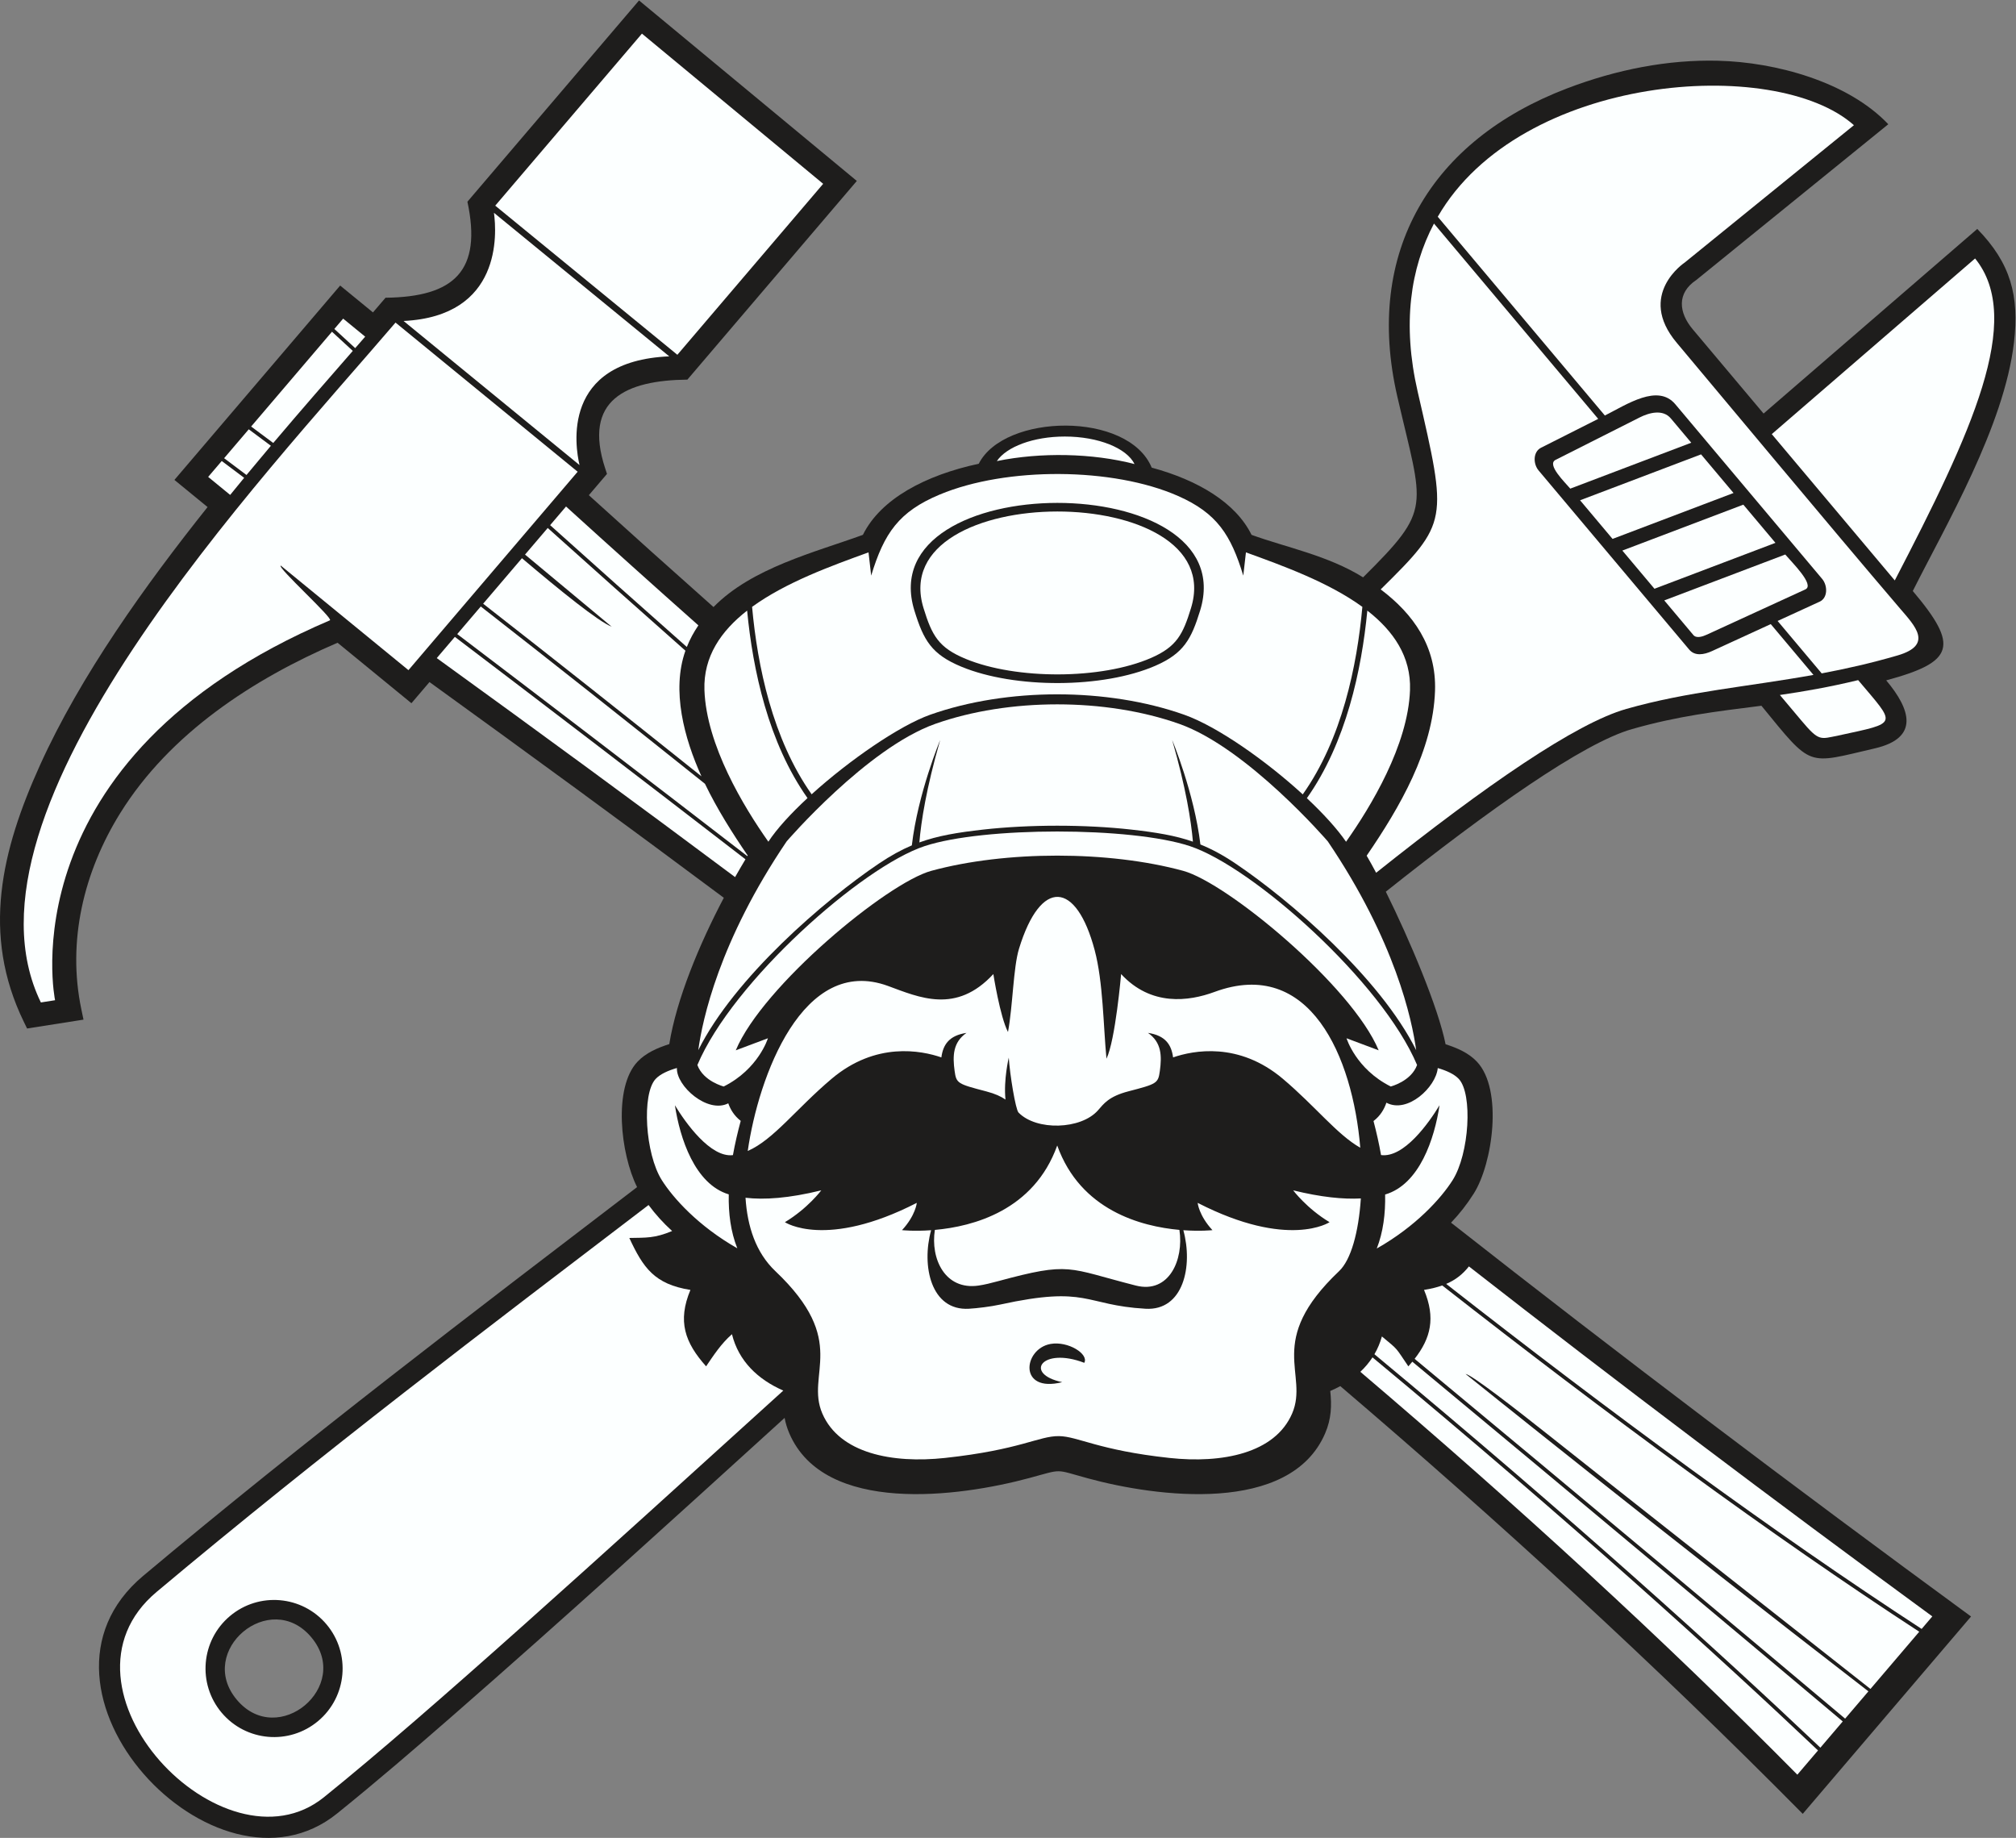
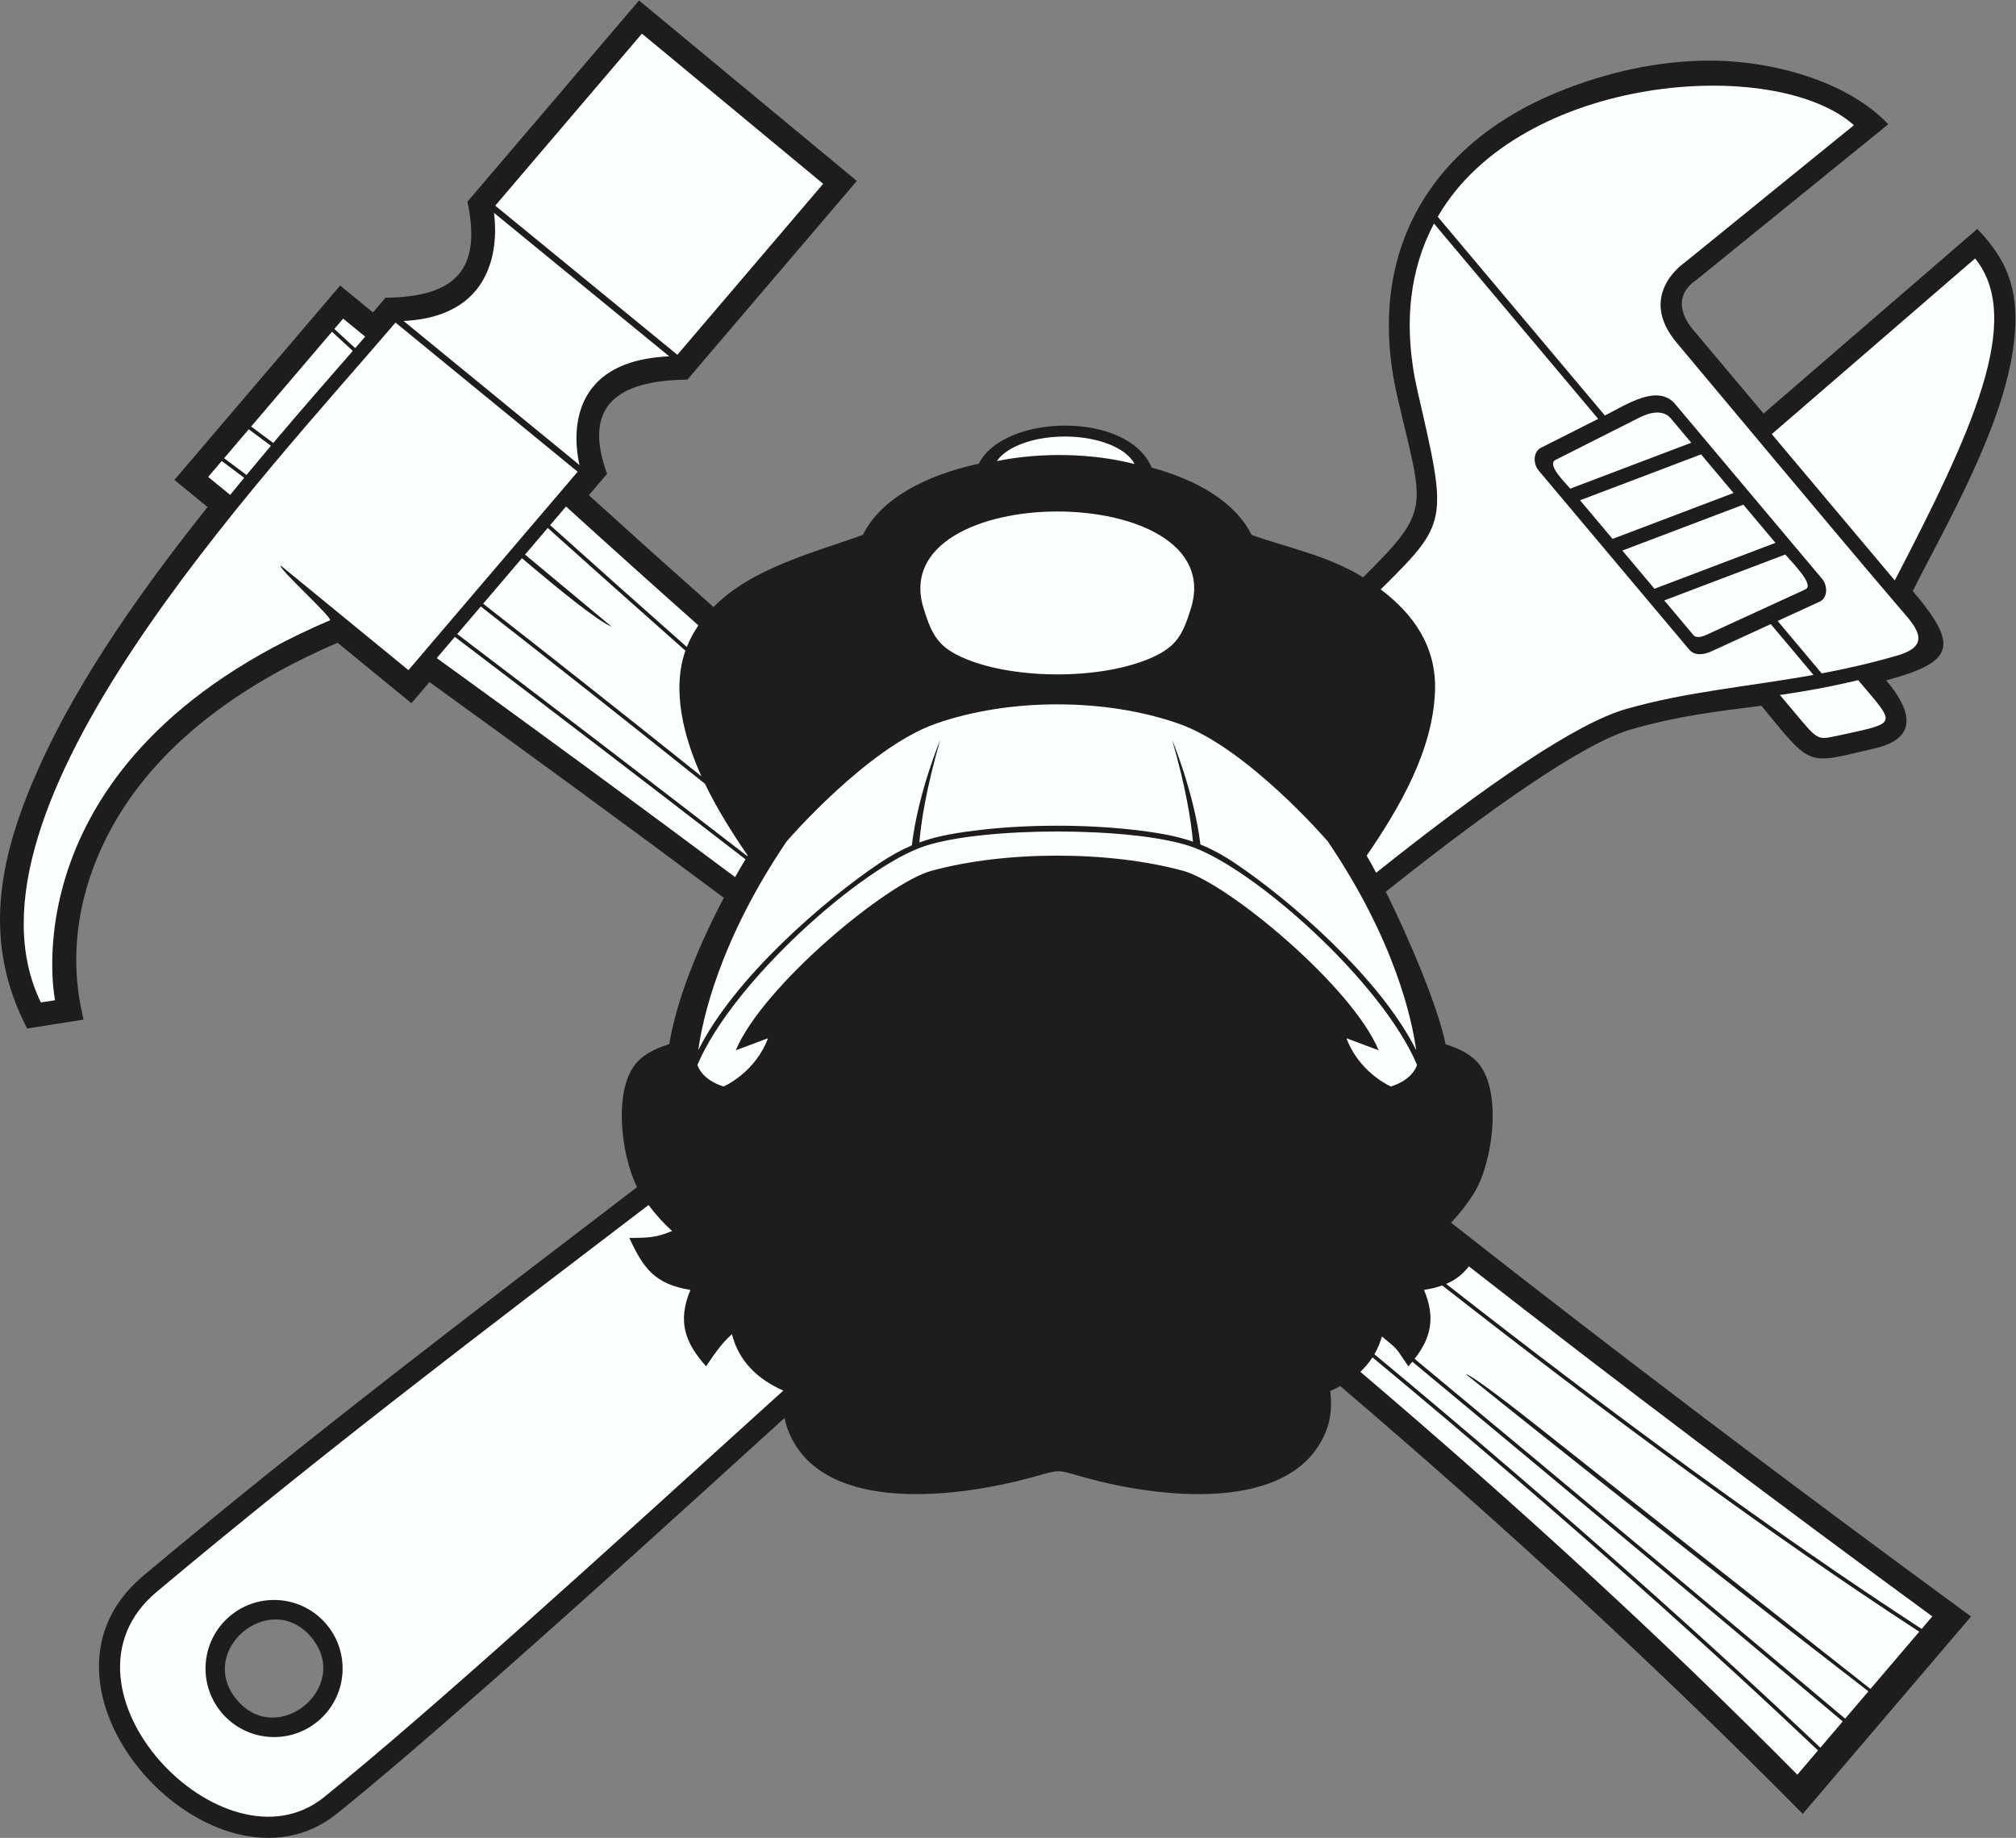
<svg xmlns="http://www.w3.org/2000/svg" viewBox="0 0 531.653 484.627" height="484.627" width="531.653" xml:space="preserve" id="svg2" version="1.1">
  <rect x="0" y="0" width="531.653" height="484.627" fill="#808080" stroke="none" />
  <defs id="defs6" />
  <g transform="matrix(1.333,0,0,-1.333,0,484.627)" id="g10">
    <g transform="scale(0.1)" id="g12">
      <path id="path14" style="fill:#1e1d1c;fill-opacity:1;fill-rule:evenodd;stroke:none" d="m 667.832,2364.18 c -167.73,-72.07 -332.105,-179.67 -429.949,-337 -72.141,-116.01 -105.262,-253.05 -76.965,-388.15 l 4.273,-20.39 -111.621,-17.54 -6.414,13.17 c -84.512,173.48 -43.977,339.71 31.723,507.19 80.629,178.38 208.875,356.92 331.781,511.14 l -65.594,53.7 327.907,384.47 64.882,-53.13 24.856,29.02 c 136.676,1.54 191.246,53.84 162.012,189.96 l 339.537,398.11 430.86,-357.03 -335.2,-393.02 c -120.97,-1.32 -207.51,-39.54 -162.54,-175.93 l 3.48,-10.58 -35.91,-42.1 c 82.32,-74.64 164.5,-148.36 246.64,-221.27 75.97,77.67 201.07,108.41 295.55,142.81 35.09,71.15 123.66,118.03 229.2,140.67 50.48,99.59 295.68,104.16 342.17,-7.7 91.35,-24.77 166,-69.07 197.53,-132.97 67.62,-24.63 150.92,-40.58 220.67,-84.06 138.31,137.24 118.81,135.54 67.61,358.08 -65.82,286.06 67,506.53 335.75,609.08 98.43,37.55 199.63,57.24 298.87,54.78 114.16,-2.81 257.08,-41.62 336.81,-125.63 l -379.73,-308.02 c -38.9,-25.87 -35.22,-64.22 -7.15,-97.61 46.71,-55.54 93.43,-111.12 140.13,-166.65 l 422.8,365.2 c 66.2,-67.86 83.38,-132.33 72.59,-224.67 -19.33,-165.62 -135.08,-361.88 -200.18,-491.58 92.29,-109.1 82.18,-140.37 -52.57,-176.73 47.99,-57.12 66.56,-113.91 -22.58,-134.58 -136.05,-31.53 -122.8,-39.64 -224.33,84.35 -91.54,-11.6 -164.87,-20.23 -255.97,-46.17 -96.73,-27.54 -281.79,-158.32 -487.11,-321.65 47.24,-95.2 103.86,-229.57 118.25,-301.8 22.83,-7.24 45.56,-17.01 62.13,-34.63 51.84,-55.07 31.07,-201.6 -6.42,-260.78 -13.39,-21.15 -28.22,-40.14 -44.93,-57.52 333.85,-262.223 674.98,-520.055 1028.78,-779.059 L 3566.5,47.566 C 3273.14,344.109 2967,624.52 2651.6,893.68 c -6.37,-3.473 -12.99,-6.66 -19.85,-9.61 3.09,-28.902 2.21,-55.215 -10.2,-83.98 -69.49,-161.117 -334.23,-125.688 -469.04,-88.91 -67.38,18.379 -48.7,18.886 -116.32,0.648 -138.89,-37.484 -404.98,-73.109 -474.57,88.262 -4.53,10.504 -7.52,20.664 -9.34,30.742 C 1335.35,633.641 1118.51,436.355 897.672,243.547 821.711,177.234 745.277,111.434 666.781,48.152 426.324,-145.734 15.359,293.68 283.238,518.332 c 323.242,271.07 651.215,519.878 977.142,769.018 -32.73,65.33 -47.66,196.54 0.76,247.97 16.56,17.6 39.91,27.6 62.95,34.93 14.52,89.76 59.59,197.61 107.89,289.41 -192.66,143.7 -386.98,285.63 -582.296,426.76 l -35.719,-41.88 -146.133,119.64 z M 615.813,396.941 c -81.489,96.899 -228.688,-26.89 -147.215,-123.789 81.496,-96.894 228.699,26.875 147.215,123.789 v 0" />
      <path id="path16" style="fill:#fcffff;fill-opacity:1;fill-rule:evenodd;stroke:none" d="m 1269.99,3569.09 -290.232,-340.3 360.322,-295.01 288.45,338.21 -358.54,297.1 z M 977.23,3214.65 c 5.625,-41.16 15.598,-204.52 -178.847,-213.97 l 348.147,-285.04 c -8.51,36.09 -36.96,205.81 177.51,215.07 L 977.23,3214.65 Z M 782.484,2997.5 C 519.547,2689.66 -104.82,2033.81 80.867,1652.63 l 28.078,4.41 c 0,0 -100.015,476.92 543.75,751.5 7.614,3.24 -105.121,105.1 -97.289,108.29 l 252.657,-206.86 334.747,392.51 -360.326,295.02 v 0" />
      <path id="path18" style="fill:#fcffff;fill-opacity:1;fill-rule:evenodd;stroke:none" d="m 678.883,3005.33 -17.434,-20.43 c 13.301,-12.25 27.09,-24.92 41.266,-37.94 6.711,7.7 13.301,15.26 19.758,22.68 l -43.59,35.69 z m -22.11,-25.92 -159.925,-187.52 c 14.363,-10.64 28.996,-21.54 43.75,-32.56 55.765,65.94 109.515,127.33 157.363,182.18 -14.195,13.04 -27.887,25.63 -41.188,37.9 z m -164.632,-193.03 -48.75,-57.17 44.261,-33.19 c 16.188,19.59 32.297,38.87 48.262,57.78 -14.769,11.03 -29.391,21.92 -43.773,32.58 z m -53.457,-62.68 -26.844,-31.47 43.527,-35.64 c 9.235,11.38 18.461,22.66 27.676,33.84 l -44.359,33.27 z m 425.402,-389.88 c 203.104,-146.86 399.804,-291.02 590.204,-433.24 6.89,12.19 13.76,23.96 20.52,35.2 -206.33,159.28 -402.62,309.2 -574.931,440.01 l -35.793,-41.97 z m 614.504,-391.81 0.68,1.12 c -30.19,44.16 -60.41,91.87 -84.6,142.01 -153.44,122.7 -302.58,240.76 -443.525,350.75 l -46.559,-54.59 c 172.064,-130.62 368.024,-280.29 574.004,-439.29 z m -90.85,157.93 c -33.99,74.93 -59.67,169.61 -31.71,248.49 -95.94,84.83 -187.22,166.24 -272.42,242.77 l -44.9,-52.63 171.44,-142.7 c -27.01,10.74 -101.63,71.22 -177.55,135.52 L 955.844,2441.4 C 1093.24,2334.18 1238.4,2219.3 1387.74,2099.94 Z m -28.95,255.84 c 6.03,15.15 13.75,29.38 22.88,42.77 -87.44,77.62 -174.68,155.95 -261.85,235.12 l -31.46,-36.89 c 84.66,-76.02 175.18,-156.77 270.43,-241 z M 2691.26,921.98 c 310.85,-264.589 598.88,-528.433 864.55,-796.929 l 40.88,47.926 c -197.92,187.617 -489.42,451.914 -881.4,777.578 -6.81,-10.45 -14.88,-19.977 -24.03,-28.575 z m 910.12,-743.515 44.26,51.918 c -200.73,168.922 -503.45,422.793 -851.52,711.597 -2.51,-3.046 -5.14,-6.093 -7.89,-9.16 -26.37,38.692 -18.71,31.231 -52.31,59.106 -3.53,-12.676 -8.52,-24.399 -14.8,-35.16 392.3,-325.895 684.29,-590.664 882.26,-778.301 z m 48.96,57.422 46.08,54.004 c -408.95,315.547 -794.81,626.117 -797.01,627.89 12.54,-1.972 96.45,-67.066 166.72,-122.828 121.62,-96.566 374.12,-295.57 634.32,-500.316 l 96.53,113.183 c -293.14,190.844 -616.49,428.789 -943.72,684.98 -10.45,-3.73 -22.31,-6.64 -35.99,-8.8 23.22,-55.63 13.27,-95.453 -18.62,-136.371 348.17,-288.891 651.01,-542.856 851.69,-711.742 z m 151.38,177.484 21.12,24.781 c -316.61,231.778 -620.96,461.446 -916.79,692.328 -11.97,-15.18 -25.95,-26.48 -44.94,-34.61 326.23,-255.331 648.45,-492.362 940.61,-682.499 v 0" />
      <path id="path20" style="fill:#fcffff;fill-opacity:1;fill-rule:evenodd;stroke:none" d="M 3667.75,3387.97 3333.1,3116.35 c 0,0 -96.09,-63.46 -15.93,-158.77 61.7,-73.37 303.49,-363.87 441.62,-525.51 29,-33.94 67.23,-72.01 -4.68,-93.01 -52.27,-15.27 -102.06,-26.45 -150.13,-35.5 l -87.2,103.71 83.26,38.21 c 16.24,7.47 15.93,31.82 4.84,45.01 l -290.5,345.47 c -34.57,41.09 -95.46,-0.16 -139.35,-22.29 l -330.62,393.19 c 163.32,282.81 668.07,319.63 823.34,181.11 z M 646,422.336 C 694.203,364.988 686.813,279.465 629.492,231.258 572.164,183.055 486.617,190.438 438.414,247.762 390.219,305.09 397.602,390.633 454.938,438.84 512.258,487.043 597.797,479.637 646,422.336 Z M 3587.71,2300.55 c -130.45,-23.5 -248.66,-32.69 -370.28,-67.31 -99.96,-28.46 -276.92,-150.35 -494.93,-324.08 -6.7,12.62 -13.01,24.02 -18.74,33.76 65.46,95.67 131.1,208.23 135.24,325.9 3.07,87.94 -42.74,152.06 -107.47,200.89 134.58,132.91 132.23,134.38 73.14,391.2 -30.8,133.94 -14.33,244.22 32.26,332.48 l 324.91,-386.38 -113.07,-57.05 c -16,-8.07 -15.92,-31.84 -4.84,-45.01 l 297.93,-354.29 c 11.07,-13.16 28.91,-10.42 45.17,-2.95 l 116.18,53.33 84.5,-100.49 z M 1549.66,884.852 C 1186.81,555.887 851.367,250.184 640.793,80.383 442.805,-79.246 83.539,296.805 309.844,486.59 c 327.855,274.941 652.203,520.55 973.226,765.34 13.94,-18.8 29.38,-35.77 46.63,-51.45 -34.98,-14.53 -50.88,-13.05 -84.67,-13.73 27.47,-59.18 49.81,-91.45 120.88,-102.78 -25.89,-61.99 -11.09,-104.001 31.03,-151.15 14.19,20.805 29.48,44.688 51.15,63.559 13.06,-52.895 51.02,-89.438 101.57,-111.527 z m 2357.8,2239.468 -402.25,-347.47 243.36,-289.41 c 150.79,290.5 256.85,515.99 158.89,636.88 v 0" />
      <path id="path22" style="fill:#fcffff;fill-opacity:1;fill-rule:evenodd;stroke:none" d="m 3676.13,2290.23 c 75.55,-89.85 81,-83.46 -39.11,-109.59 -36.05,-7.11 -37.95,-12.34 -73.27,29.66 l -42.49,50.53 c 47.38,6.93 97.43,15.48 154.87,29.4 z m -370.58,517.65 c -15.83,18.82 -43,11.4 -61.81,1.91 l -166.21,-83.86 c -18.23,-9.2 18.56,-44.42 29.05,-56.9 l 239.36,90.82 -40.39,48.03 z m -179.58,-161.9 64.24,-76.41 239.35,90.82 -64.24,76.4 -239.35,-90.81 z m 83.63,-99.46 63.54,-75.56 239.35,90.82 -63.53,75.55 -239.36,-90.81 z m 82.93,-98.61 57.55,-68.45 c 6.3,-7.48 19.24,-2.65 26.44,0.65 l 195.19,89.6 c 19.18,8.8 -27.06,53.82 -39.82,69 l -239.36,-90.8 v 0" />
      <path id="path24" style="fill:#fcffff;fill-opacity:1;fill-rule:evenodd;stroke:none" d="m 1381.45,1558.21 c 8.16,60.02 41.33,215.82 174.89,413.09 0,0 158.98,184.78 294.11,232.48 145.53,51.36 336.73,51.36 482.26,0 135.13,-47.7 294.11,-232.48 294.11,-232.48 133.55,-197.25 166.73,-353.03 174.91,-413.09 -71.56,143.46 -250.01,296.86 -357.39,369.17 -24.48,16.49 -46.76,28.56 -69.48,37.73 -12.4,102.76 -55.88,206.64 -55.88,206.64 27.29,-94.62 37.52,-160.11 41.07,-201.08 -35.06,12.17 -72.46,18.34 -121.57,23.86 -91.47,10.28 -202.33,10.28 -293.79,0 -51.12,-5.74 -89.55,-12.19 -125.86,-25.37 3.43,40.86 13.58,106.79 41.2,202.59 0,0 -43.99,-105.09 -56.09,-208.43 -21.21,-8.94 -42.19,-20.51 -65.11,-35.94 -107.38,-72.31 -285.84,-225.73 -357.38,-369.17 v 0" />
      <path id="path26" style="fill:#fcffff;fill-opacity:1;fill-rule:evenodd;stroke:none" d="m 1842.51,1913.01 c -87.44,-23.85 -333.87,-227.88 -386.87,-355.07 l 63.6,23.85 c 0,0 -18.54,-60.94 -87.44,-95.4 0,0 -40.28,10.08 -52.13,42.49 69.77,165.21 325.49,392.04 449.62,433.03 116.59,38.5 408,38.5 524.59,0 124.14,-40.99 379.84,-267.8 449.62,-433.02 -11.85,-32.42 -52.13,-42.5 -52.13,-42.5 -68.9,34.46 -87.44,95.4 -87.44,95.4 l 63.59,-23.85 c -52.99,127.19 -299.42,331.22 -386.87,355.07 -146.96,40.08 -351.17,40.08 -498.14,0 v 0" />
-       <path id="path28" style="fill:#fcffff;fill-opacity:1;fill-rule:evenodd;stroke:none" d="m 1487.9,2435.14 c 67.15,48.85 157.92,81.54 230.36,107.81 1.17,-10.8 3.04,-27.59 5.26,-45.99 25.59,84 54.59,126.52 135.74,160.43 131.77,55.04 342.32,54.08 471.34,-2.87 77.19,-34.07 104.53,-77.05 129.06,-157.56 2.22,18.4 4.09,35.2 5.26,45.99 72.44,-26.27 163.21,-58.97 230.35,-107.81 -10.55,-116.64 -40.41,-261.37 -117.93,-370.93 -73.8,67.56 -169.9,134.76 -234.81,157.67 -152.03,53.66 -349.99,53.66 -502.02,0 -60.4,-21.32 -159.49,-89.38 -234.79,-157.5 -77.43,109.54 -107.27,254.18 -117.82,370.76 z m 886.38,-7.34 c -17.33,-56.18 -32.2,-84.58 -88.28,-109.04 -104.07,-45.39 -278.78,-45.42 -383.6,-2.15 -59.24,24.45 -75.11,52.02 -93.36,111.19 -87.46,283.63 652.97,284.43 565.24,0 v 0" />
      <path id="path30" style="fill:#fcffff;fill-opacity:1;fill-rule:evenodd;stroke:none" d="m 2356.21,2432.58 c -15.9,-51.56 -27.99,-76.21 -78.92,-98.43 -98.85,-43.11 -266.95,-43.1 -366.51,-2.01 -54,22.29 -66.9,46.07 -83.67,100.44 -78.5,254.56 607.86,255.37 529.1,0 v 0" />
-       <path id="path32" style="fill:#fcffff;fill-opacity:1;fill-rule:evenodd;stroke:none" d="m 1520.11,1970.59 c -49.04,69.43 -122.65,191.04 -126.47,299.96 -2.32,66.25 32.91,117 84.45,157.2 11.23,-117.21 41.93,-261.06 119.45,-370.86 -32.92,-30.5 -60.61,-60.67 -77.43,-86.3 z m 1184.98,457.16 c 51.53,-40.2 86.77,-90.95 84.44,-157.2 -3.83,-108.97 -77.5,-230.64 -126.54,-300.06 -17.72,25.82 -45.18,55.88 -77.52,86.19 77.64,109.82 108.37,253.78 119.62,371.07 v 0" />
-       <path id="path34" style="fill:#fcffff;fill-opacity:1;fill-rule:evenodd;stroke:none" d="m 1474.92,1266.28 c 3.58,-56.52 20.27,-108.38 58.99,-145.1 147.38,-139.707 58.95,-202.809 92.96,-281.7 34.01,-78.867 138.32,-99.14 242.62,-87.89 149.28,16.133 185.74,43.633 225.44,43.183 37.48,-0.429 77.88,-27.968 218.75,-43.183 104.3,-11.25 208.61,9.023 242.62,87.89 34.01,78.891 -54.41,141.993 92.96,281.7 23.49,22.27 38.58,76.84 43,143.75 -34.66,-1.88 -78.47,2.41 -133.88,16.02 0,0 26.99,-35.98 71.98,-62.99 0,0 -80.97,-53.99 -260.95,38.24 0,0 2.25,-24.74 29.24,-53.99 0,0 -23.35,-2.55 -57.56,-0.13 19.48,-70.86 0.17,-159.69 -74.83,-155.35 -122.06,7.07 -113.16,46.46 -287.78,8.24 -18.16,-3.99 -45.67,-7.33 -61.57,-8.24 -75.01,-4.34 -94.32,84.49 -74.84,155.35 -34.2,-2.44 -57.55,0.13 -57.55,0.13 27,29.25 29.24,53.99 29.24,53.99 -179.97,-92.23 -260.96,-38.24 -260.96,-38.24 45,27.01 72,62.99 72,62.99 -64.31,-15.81 -113.01,-19.02 -149.88,-14.67 z m 626.51,-364.784 c -77.07,16.324 -40.1,70.406 43.69,38.277 9.42,17.286 -31.98,43.497 -66.76,37.325 -54,-9.59 -64.54,-97.618 23.07,-75.602 z m 231.88,301.214 c -75.64,6.81 -195.72,38.53 -241.73,166.95 -46.07,-128.61 -166.44,-160.23 -242.07,-166.98 -8.96,-56.85 19.93,-119.84 86.54,-110.09 11.7,1.7 24.55,4.88 38.3,8.61 144.56,39.18 136.36,26.06 272.77,-8.61 65.59,-16.7 95.24,51.01 86.19,110.12 z m 357.84,162.5 c -14.99,180.01 -99.76,377.88 -288.35,308.24 -51,-18.83 -125.63,-28.83 -184.82,35.33 0,0 -11.28,-130.8 -28.98,-167.44 -6.29,65.86 -6.55,151.48 -23.32,214.68 -36.28,136.69 -106.68,143.46 -149.71,2.87 -11.4,-37.24 -12.24,-113.45 -21.79,-164.72 -15.8,30.16 -28.98,114.61 -28.98,114.61 -73.62,-79.78 -146.65,-46.19 -208.41,-23.53 -168.64,61.87 -256.52,-179.83 -277.48,-326.43 51.06,22.28 95.12,82.83 165.73,142.6 87.51,74.04 177.53,56.19 217.34,42.5 3.3,24.94 15.01,43.31 49.68,48.49 -27.07,-18.82 -27.51,-45.66 -23.49,-75.25 3.36,-24.71 5.83,-25.65 62.45,-40.43 17.93,-4.67 29.65,-10.27 38.21,-16.23 -4.07,39.08 6.49,83.01 6.49,83.01 2.23,-34.28 13.44,-102.6 19.28,-108.66 35.42,-36.48 123.51,-33.79 157.1,4.26 11.53,13.05 21.26,27.5 60.06,37.62 56.62,14.77 59.09,15.72 62.45,40.43 4.02,29.59 3.57,56.43 -23.5,75.25 34.67,-5.18 46.39,-23.55 49.68,-48.49 39.82,13.69 129.84,31.54 217.35,-42.5 64.69,-54.75 107.09,-110.18 153.01,-136.21 z m -1351.97,157.75 c -17.05,-4.91 -32.82,-11.82 -42,-21.57 -27.88,-29.6 -20.91,-148.1 12.2,-200.37 22.42,-35.41 72,-90.76 149.28,-134.72 -13.03,32.7 -17.7,69.04 -16.9,106.68 -67.28,20.25 -96.71,111.25 -106.53,176.27 20.91,-34.61 70.4,-104.14 114.78,-98.64 4.1,22.85 9.44,45.63 15.42,67.78 -12.93,10.04 -20.39,22.57 -24.62,34.7 -40.66,-20.91 -103.11,33.89 -101.63,69.87 z m 1505.23,-0.12 c 16.88,-4.88 32.48,-11.75 41.57,-21.45 27.89,-29.6 20.93,-148.1 -12.19,-200.37 -22.49,-35.52 -72.33,-91.13 -150.04,-135.15 12.75,32.56 17.32,68.97 16.55,106.8 68.29,20.04 97.73,110.88 107.63,176.58 -21.22,-35.14 -70.5,-104.52 -115.71,-98.52 -3.97,22.7 -9.12,45.29 -14.92,67.31 13.65,10.42 21.29,23.65 25.49,36.3 41.57,-22.34 98.18,30.84 101.62,68.5 v 0" />
      <path id="path36" style="fill:#fcffff;fill-opacity:1;fill-rule:evenodd;stroke:none" d="m 2244.53,2717.62 c -15.31,31.27 -71.25,54.46 -137.92,54.46 -62.4,0 -115.39,-20.31 -134.48,-48.55 86.69,17.74 189.25,15.79 272.4,-5.91 v 0" />
    </g>
  </g>
</svg>